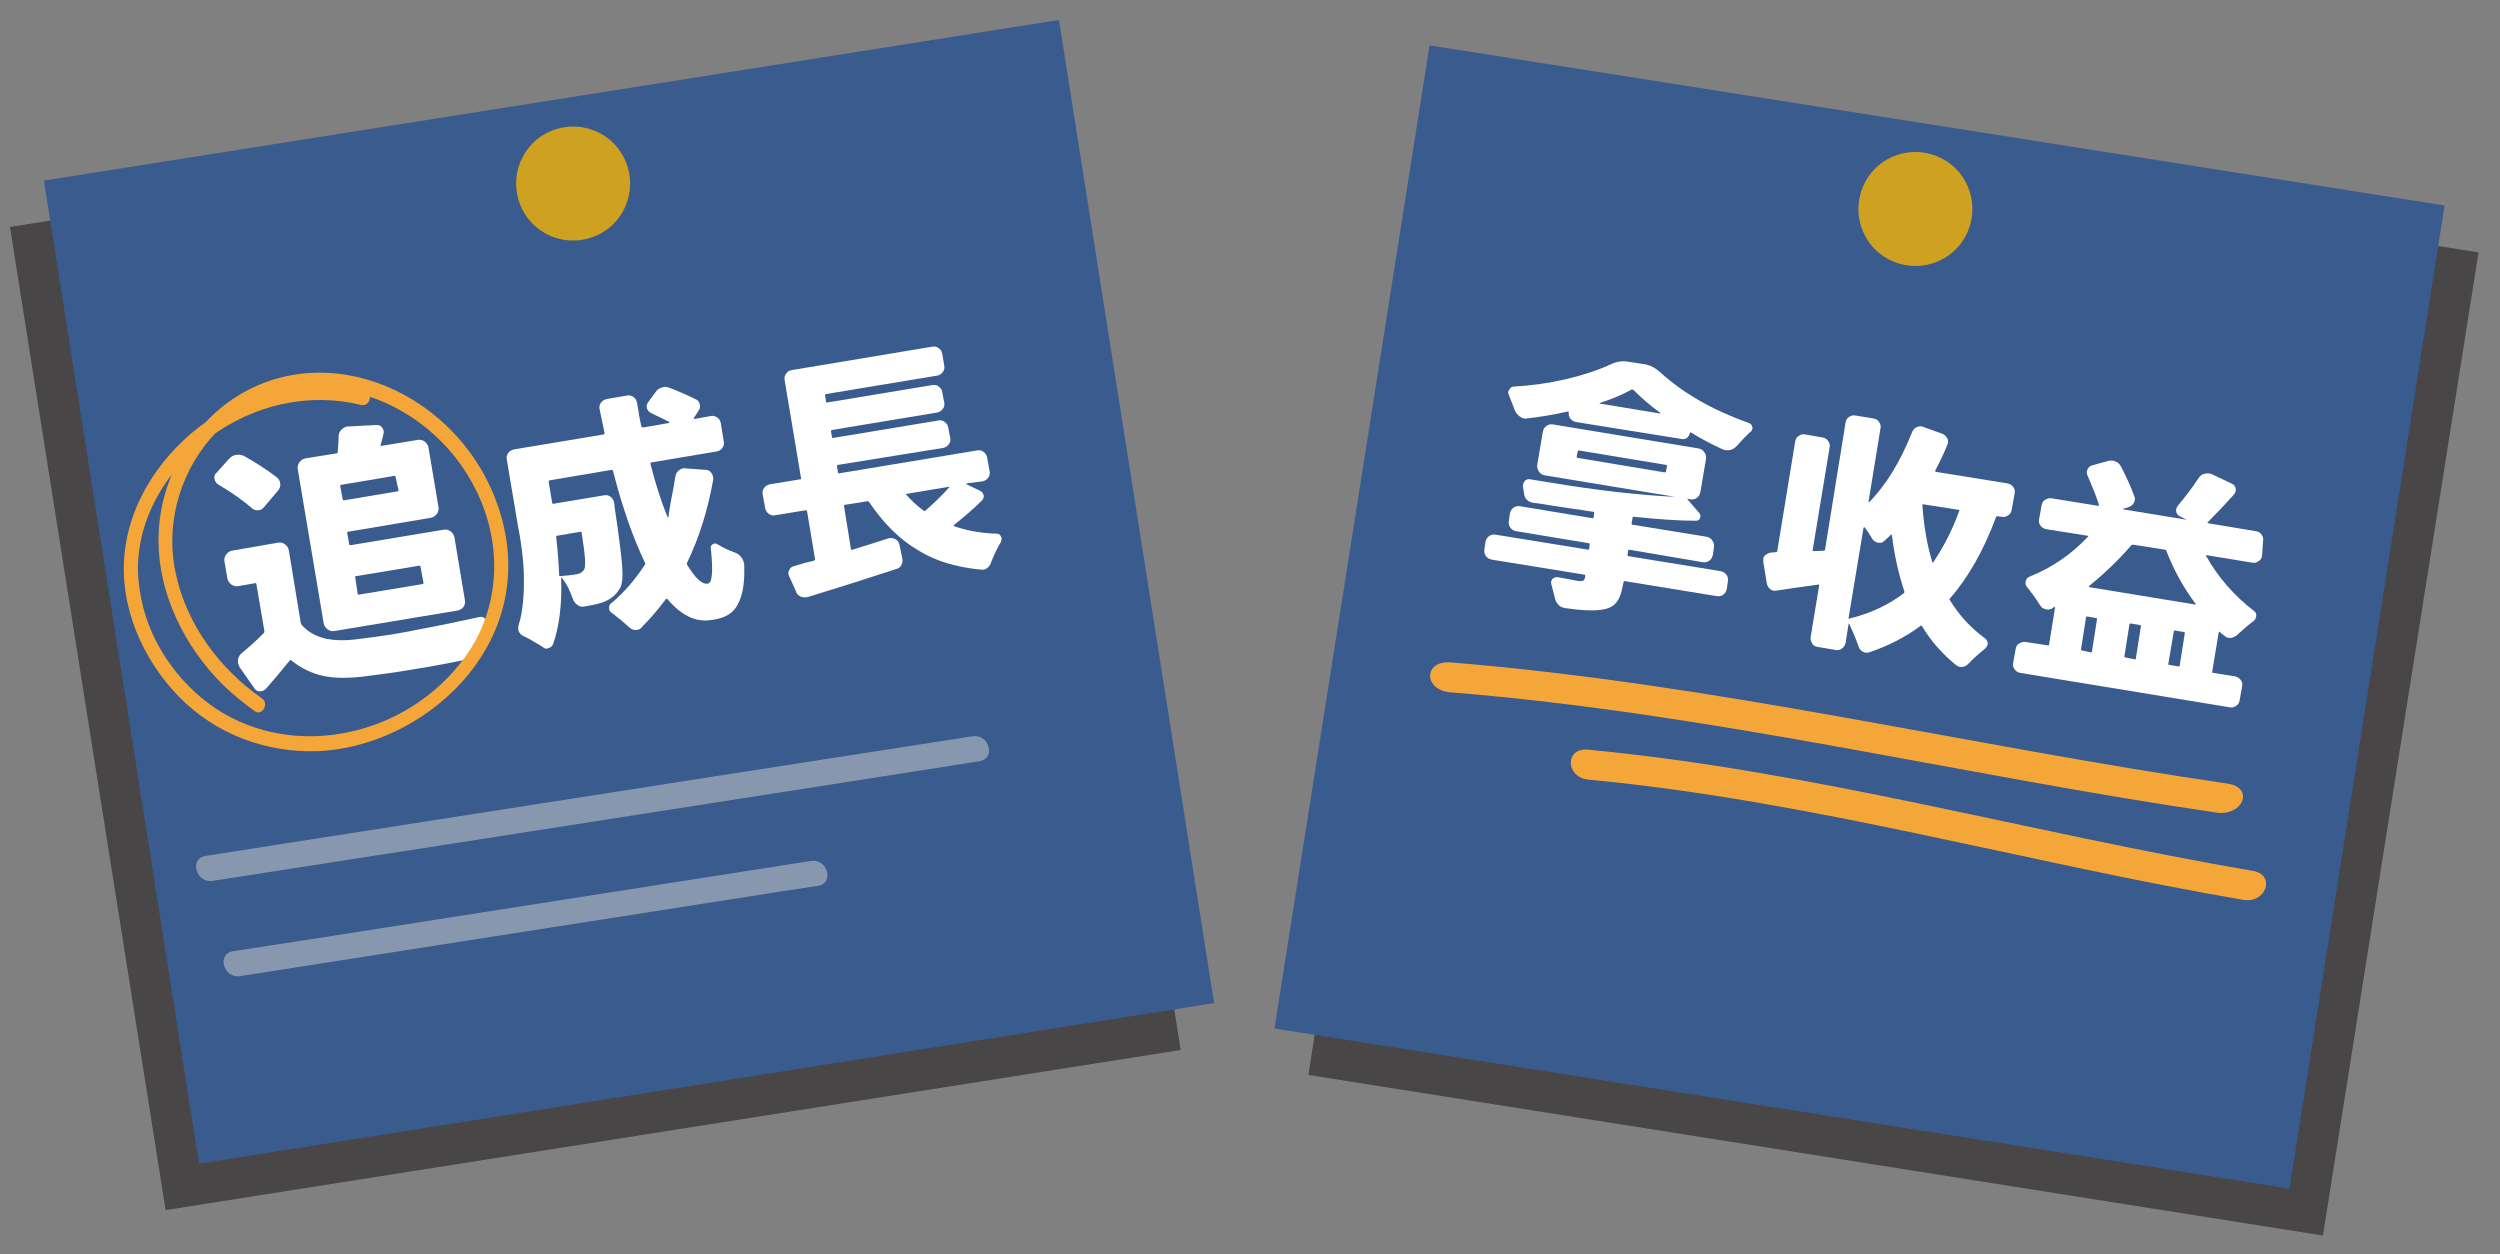
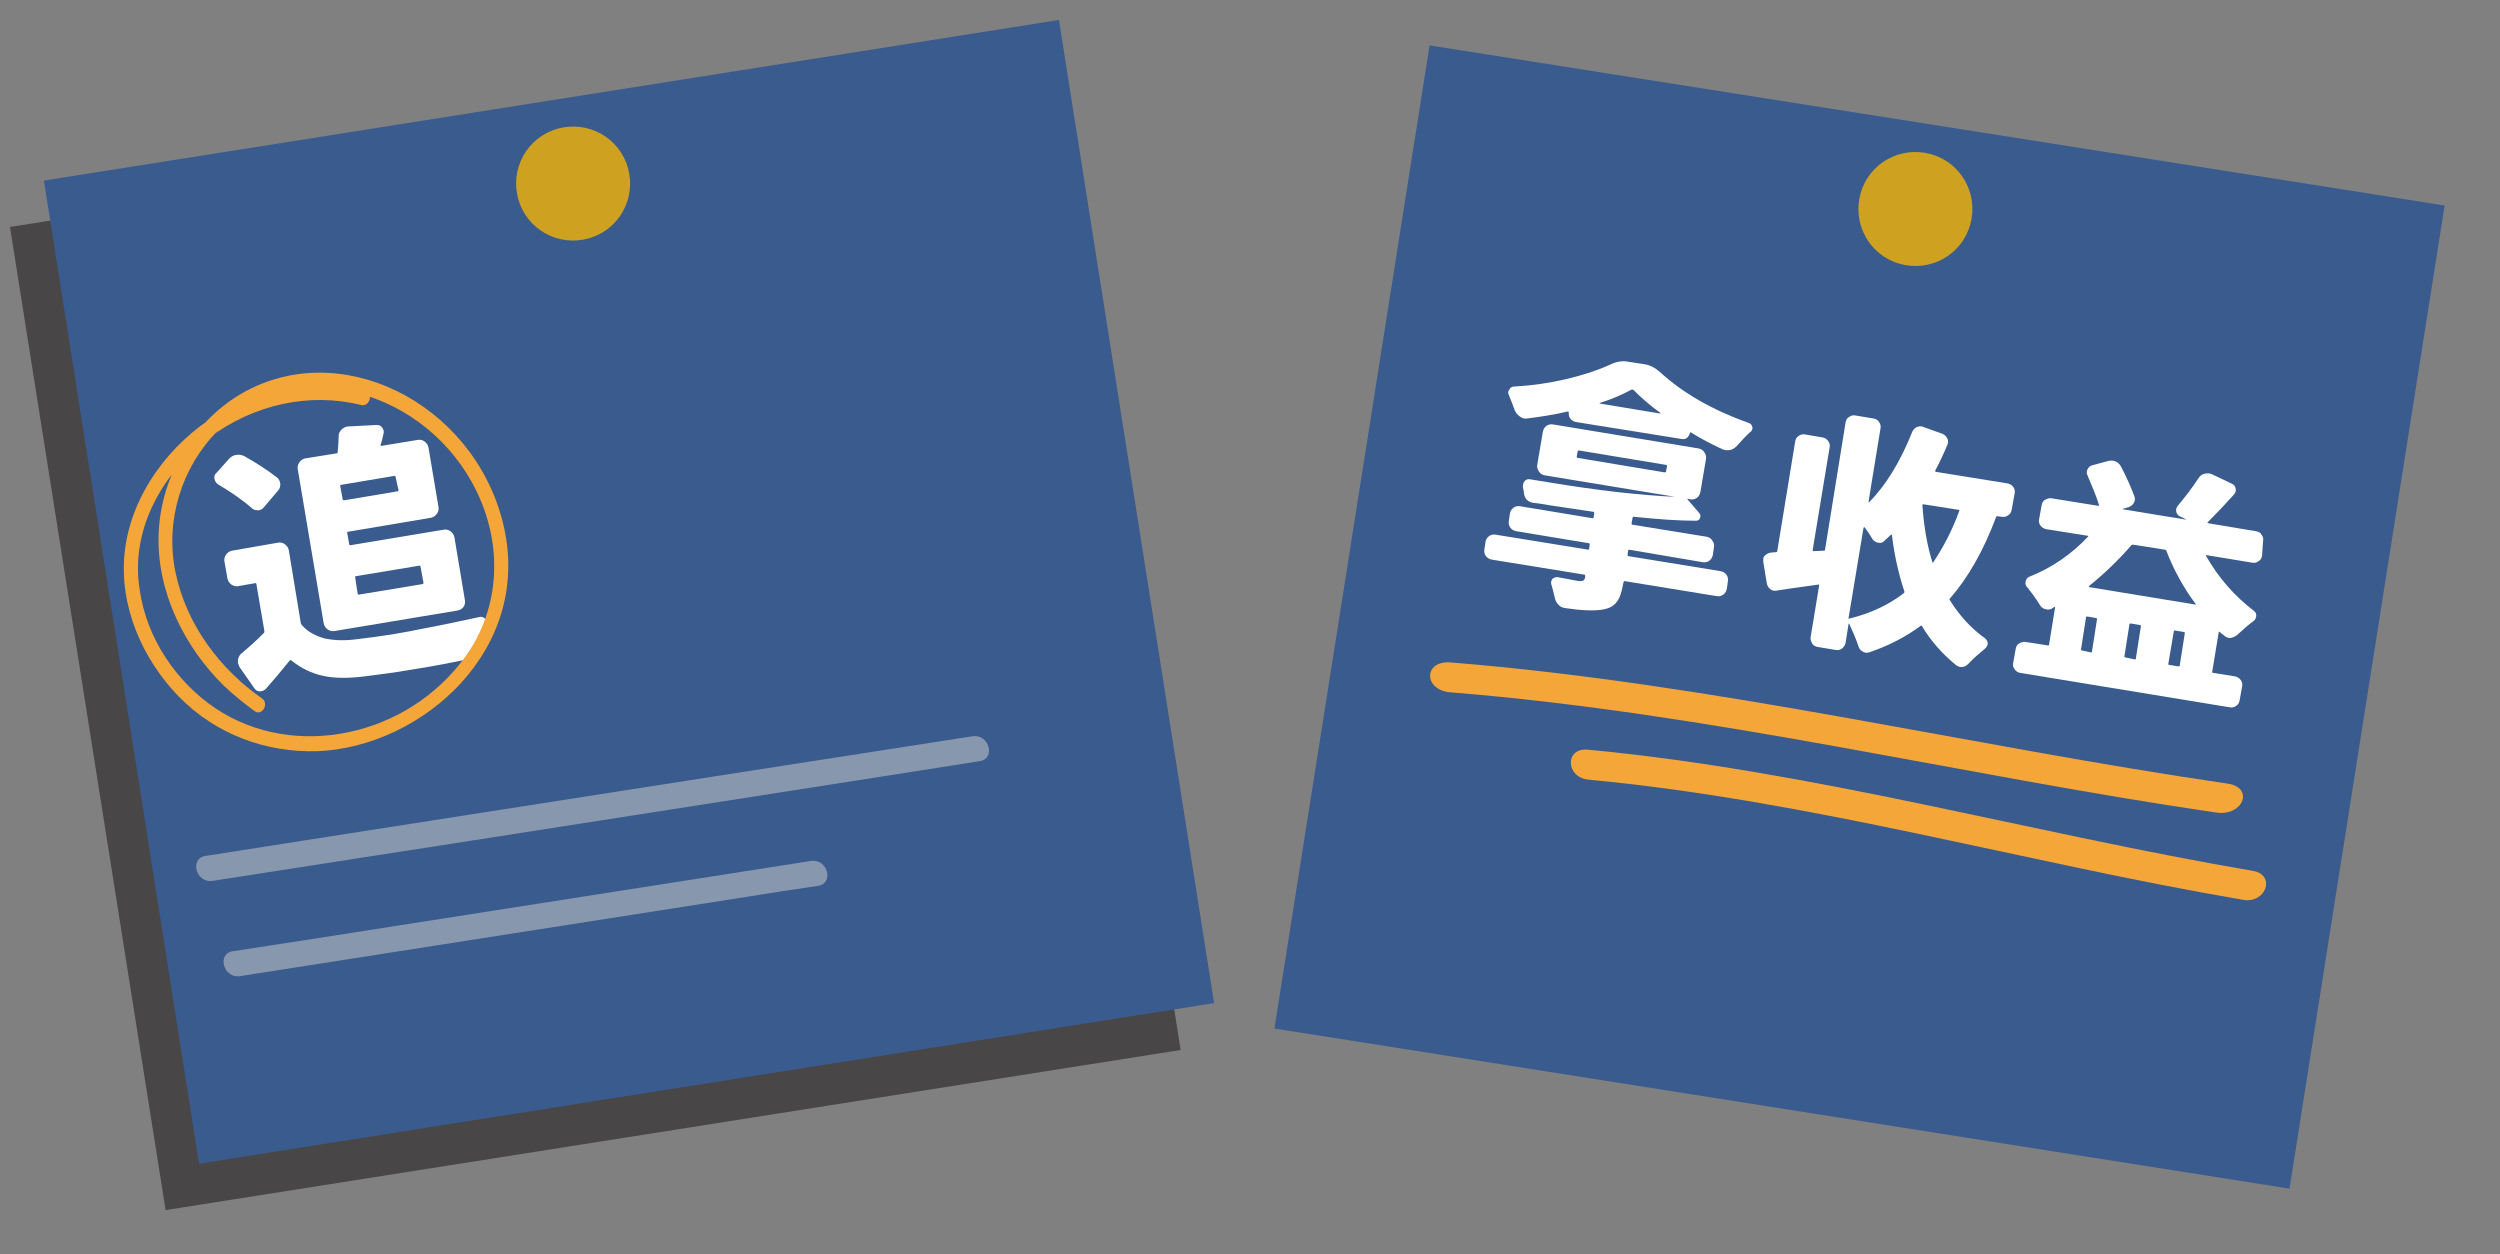
<svg xmlns="http://www.w3.org/2000/svg" version="1.1" id="圖層_1" x="0px" y="0px" viewBox="0 0 501.2 251.5" style="enable-background:new 0 0 501.2 251.5;" xml:space="preserve">
  <rect x="0" y="0" width="501.2" height="251.5" fill="#808080" stroke="none" />
  <style type="text/css">
	.st0{opacity:0.6;fill:#232120;}
	.st1{fill:#3A5B8E;}
	.st2{fill:#8797AD;}
	.st3{fill:#CEA121;}
	.st4{fill:#FFFFFF;}
	.st5{fill:#F5A638;}
</style>
  <g>
    <g>
      <g>
        <g>
          <polygon class="st0" points="236.7,210.5 33.2,242.6 2,45.5 205.5,13.3     " />
          <g>
            <polygon class="st1" points="243.4,201.1 39.9,233.3 8.8,36.2 212.3,4      " />
            <g>
              <path class="st2" d="M42.6,176.6c17.4-2.7,34.7-5.4,52.1-8.1c27.5-4.3,55.1-8.6,82.6-12.9c6.4-1,12.7-2,19.1-3        c3.3-0.5,1.9-5.5-1.4-5c-17.4,2.7-34.7,5.4-52.1,8.1c-27.5,4.3-55.1,8.6-82.6,12.9c-6.4,1-12.7,2-19.1,3        C37.9,172.1,39.3,177.1,42.6,176.6L42.6,176.6z" />
            </g>
            <g>
              <path class="st2" d="M48.1,195.7c33.9-5.3,67.7-10.6,101.6-15.9c4.8-0.8,9.5-1.5,14.3-2.2c3.3-0.5,1.9-5.5-1.4-5        c-33.9,5.3-67.7,10.6-101.6,15.9c-4.8,0.7-9.5,1.5-14.3,2.2C43.4,191.2,44.8,196.2,48.1,195.7L48.1,195.7z" />
            </g>
          </g>
        </g>
        <path class="st3" d="M125.9,33.7c1.7,6.1-1.8,12.4-7.9,14.1c-6.1,1.7-12.4-1.8-14.1-7.9c-1.7-6.1,1.8-12.4,7.9-14.1     C117.9,24.1,124.2,27.6,125.9,33.7z" />
      </g>
      <g>
        <path class="st4" d="M55.5,95.7c0.4,0.3,0.6,0.7,0.7,1.3c0,0.5-0.1,1-0.5,1.4l-2.8,3.3c-0.3,0.4-0.7,0.6-1.2,0.6     c-0.5,0-0.9-0.1-1.3-0.5c-1.7-1.5-4-3.1-6.7-4.7c-0.4-0.3-0.6-0.6-0.7-1.1c-0.1-0.5,0-0.9,0.4-1.2l2.5-2.8     c0.4-0.4,0.8-0.7,1.4-0.8l0.1,0c0.5-0.1,1,0,1.5,0.2C51.4,92.8,53.7,94.3,55.5,95.7z M55.7,108.8c0.5-0.1,1,0,1.4,0.3     c0.4,0.3,0.7,0.7,0.8,1.2l2.4,14.6c0,0.1,0.1,0.3,0.2,0.4c1.2,1.4,2.8,2.2,4.6,2.7c1.9,0.4,4.1,0.5,6.8,0.1     c1.8-0.2,4-0.5,6.6-0.9c1.5-0.3,3.1-0.5,4.9-0.9c4.8-0.9,9.1-1.8,12.7-2.6c0.4-0.1,0.8,0,1.1,0.3c0.2,0.2,0.3,0.4,0.4,0.6     c0,0.1,0,0.3,0,0.4c-0.3,1.6-0.5,3.1-0.6,4.6c-0.1,0.5-0.3,1-0.6,1.5c-0.4,0.4-0.8,0.7-1.3,0.8c-4.3,0.9-8.4,1.7-12.3,2.3     c-3.4,0.6-6.6,1-9.7,1.4c-3.3,0.4-6,0.4-8.3-0.1c-2.3-0.5-4.4-1.5-6.4-3.1c-0.1-0.1-0.2-0.1-0.3,0c-1.7,2.1-3.3,4-4.8,5.7     c-0.3,0.3-0.7,0.5-1.2,0.5c-0.5,0-0.8-0.2-1.1-0.6l-3-4.3c-0.1-0.3-0.2-0.5-0.3-0.8c0-0.2,0-0.4,0-0.6c0.1-0.5,0.3-1,0.7-1.3     c1.7-1.4,3.2-2.8,4.5-4.1c0.1-0.1,0.1-0.2,0.1-0.4l-1.6-9.4c0-0.1-0.1-0.2-0.2-0.2l-3.4,0.6c-0.5,0.1-0.9,0-1.4-0.3     c-0.4-0.3-0.7-0.7-0.8-1.2l-0.6-3.4c-0.1-0.5,0-0.9,0.3-1.4c0.3-0.4,0.7-0.7,1.2-0.8L55.7,108.8z M67.1,126.5     c-0.5,0.1-0.9,0-1.4-0.3c-0.4-0.3-0.7-0.7-0.8-1.2l-5.2-30.9c-0.1-0.5,0-0.9,0.3-1.4c0.3-0.4,0.7-0.7,1.2-0.8l6.2-1     c0.2,0,0.3-0.1,0.3-0.3c0.1-1.3,0.2-2.3,0.2-3.2c0-0.5,0.2-0.9,0.6-1.3c0.3-0.3,0.7-0.5,1.1-0.6c0.1,0,0.1,0,0.2,0l5.7-0.3     c0.5,0,0.8,0.1,1.1,0.5c0.3,0.4,0.4,0.8,0.3,1.2c-0.2,1-0.4,1.7-0.6,2.3c0,0.1,0,0.2,0.1,0.2l7.3-1.2c0.5-0.1,1,0,1.4,0.3     c0.4,0.3,0.7,0.7,0.8,1.2l2,11.9c0.1,0.5,0,1-0.3,1.4c-0.3,0.4-0.7,0.7-1.2,0.8l-16.6,2.8c-0.2,0-0.2,0.1-0.2,0.2l0.4,2.3     c0,0.1,0.1,0.2,0.3,0.2l18.6-3.1c0.5-0.1,1,0,1.4,0.3c0.4,0.3,0.7,0.7,0.8,1.2l2.1,12.6c0.1,0.5,0,1-0.3,1.4     c-0.3,0.4-0.7,0.6-1.2,0.7L67.1,126.5z M79.3,95.6c0-0.1-0.1-0.2-0.2-0.2l-10.7,1.8c-0.2,0-0.2,0.1-0.2,0.2l0.5,2.7     c0,0.1,0.1,0.2,0.3,0.2l10.7-1.8c0.1,0,0.2-0.1,0.2-0.2L79.3,95.6z M84.3,113.6c0-0.1-0.1-0.2-0.2-0.2l-12.7,2.1     c-0.2,0-0.2,0.1-0.2,0.2l0.5,3.3c0,0.2,0.1,0.2,0.3,0.2l12.7-2.1c0.1,0,0.2-0.1,0.2-0.3L84.3,113.6z" />
-         <path class="st4" d="M135.4,95.5c0.1-0.5,0.3-0.9,0.7-1.2c0.4-0.3,0.8-0.5,1.3-0.4l4.1,0.3c0.5,0,0.8,0.2,1.1,0.6     c0.3,0.4,0.4,0.8,0.4,1.3c-1.1,6.1-2.8,11.7-5.3,16.8c0,0.1,0,0.2,0.1,0.4c1.6,2.6,2.9,3.9,4.1,3.7c0.9-0.1,1.1-2.5,0.6-7.1     c-0.1-0.3,0.1-0.6,0.4-0.8c0.3-0.2,0.6-0.2,0.9,0c1.2,0.7,2.4,1.3,3.6,1.7c0.5,0.2,0.9,0.5,1.2,0.9c0.2,0.3,0.4,0.6,0.5,1     c0,0.1,0,0.2,0.1,0.3c0.1,2.7-0.1,4.9-0.6,6.5c-0.5,1.6-1.2,2.7-2.1,3.4c-0.9,0.7-2.2,1.2-3.9,1.4c-3.1,0.5-6-0.9-8.8-4.2     c-0.1-0.1-0.2-0.1-0.3,0c-1.5,2-3.1,3.9-4.9,5.7c-0.3,0.4-0.7,0.5-1.2,0.5c-0.5,0-0.9-0.2-1.2-0.5c-1.1-1-2.3-2-3.5-2.9     c-0.4-0.2-0.6-0.6-0.6-1c0-0.4,0.1-0.8,0.5-1c2.6-2.2,4.8-4.8,6.7-7.7c0.1-0.1,0.1-0.2,0-0.4c-2.3-4.8-4.5-10.9-6.4-18.4     c-0.1-0.2-0.2-0.2-0.3-0.2l-12.4,2.1c-0.1,0-0.2,0.1-0.2,0.3l0.7,4.2c0,0.2,0.1,0.2,0.2,0.2l10.2-1.7c0.5-0.1,0.9,0,1.3,0.3     c0.4,0.3,0.6,0.6,0.7,1.1c0.1,0.4,0.1,0.6,0.1,0.8c0.8,5.4,1.3,9.2,1.5,11.6c0.2,2.4,0.1,4-0.4,4.8c-0.7,1.3-1.8,2.2-3.3,2.8     c-0.8,0.3-2.1,0.6-3.9,0.9c-0.5,0.1-0.9,0-1.3-0.3c-0.4-0.3-0.7-0.6-0.9-1.1c-0.6-1.7-1.3-3.2-2.3-4.4c0,0-0.1,0-0.1,0     c0,0,0,0,0,0.1c0.2,5.3-0.4,9.7-1.6,13.2c-0.2,0.4-0.4,0.7-0.9,0.8c-0.1,0-0.1,0.1-0.2,0.1c-0.4,0.1-0.7,0-1-0.3     c-1.3-0.8-2.6-1.6-3.9-2.2c-0.4-0.2-0.7-0.5-0.9-0.9c-0.1-0.2-0.1-0.4-0.1-0.5c0-0.3,0-0.5,0.1-0.9c0.6-1.9,0.9-4.2,1-6.7     c0.1-2.6,0-4.8-0.2-6.7c-0.2-1.9-0.5-4.1-1-6.6l-2.2-13.1c-0.1-0.4,0-0.9,0.3-1.3c0.3-0.4,0.7-0.6,1.1-0.7l18-3     c0.1,0,0.2-0.1,0.2-0.3c-0.3-1.6-0.7-3.2-1-4.8c-0.1-0.5,0-0.9,0.3-1.3c0.3-0.4,0.7-0.6,1.1-0.7l4.1-0.7c0.5-0.1,0.9,0,1.3,0.3     c0.4,0.3,0.6,0.6,0.7,1.1c0.1,0.4,0.1,0.8,0.2,1.1c0.2,1.3,0.4,2.6,0.7,3.7c0.1,0.2,0.2,0.2,0.3,0.2l5.2-0.9c0,0,0.1,0,0.1-0.1     c0,0,0-0.1,0-0.1c-1.2-0.6-2.4-1.2-3.7-1.8c-0.4-0.2-0.6-0.5-0.8-0.9c-0.1-0.4-0.1-0.8,0.2-1.2l1.6-2.2c0.3-0.4,0.7-0.7,1.2-0.8     c0.1,0,0.2-0.1,0.3-0.1c0.4-0.1,0.7,0,1.1,0.1c2.1,0.8,3.9,1.6,5.5,2.4c0.4,0.2,0.6,0.6,0.7,1c0.1,0.5,0,0.9-0.3,1.3l-0.9,1.4     c0,0,0,0,0,0.1s0.1,0.1,0.1,0.1l3.3-0.6c0.4-0.1,0.9,0,1.3,0.3c0.4,0.3,0.6,0.6,0.7,1.1l0.6,3.7c0.1,0.5,0,0.9-0.3,1.3     c-0.3,0.4-0.6,0.6-1.1,0.7l-13.1,2.2c-0.1,0-0.2,0.1-0.2,0.3c1,3.9,2.1,7.4,3.4,10.6c0,0,0,0.1,0.1,0.1c0,0,0.1,0,0.1,0     C134.3,101,135,98.3,135.4,95.5z M116.6,106.8c0-0.1-0.1-0.2-0.2-0.2l-4.7,0.8c-0.1,0-0.2,0.1-0.2,0.2c0.3,2.7,0.5,5.2,0.6,7.7     c0,0.2,0.1,0.2,0.2,0.2c1.3-0.1,2.4-0.2,3.4-0.4c0.6-0.1,1.1-0.4,1.4-0.9C117.5,113.6,117.3,111.1,116.6,106.8z" />
-         <path class="st4" d="M193.8,96.9C193.8,96.9,193.8,97,193.8,96.9c-0.1,0.1-0.1,0.1,0,0.2l2.7,1.3c0.4,0.2,0.6,0.5,0.7,0.9     c0.1,0.4-0.1,0.8-0.4,1.1c-1.6,1.6-3.5,3.2-5.6,4.9c0,0,0,0,0,0.1c0,0,0,0.1,0.1,0.1c2.6,0.9,5.4,1.4,8.6,1.5     c0.4,0,0.6,0.2,0.8,0.6c0,0.1,0.1,0.2,0.1,0.3c0,0.2,0,0.4-0.1,0.7c-0.8,1.3-1.4,2.6-2,4.1c-0.1,0.5-0.4,0.9-0.8,1.2     c-0.3,0.2-0.5,0.3-0.8,0.3c-0.2,0-0.4,0-0.5,0c-4.9-0.5-9-1.7-12.4-3.8c-3.8-2.2-7.1-5.5-10-9.8c-0.1-0.1-0.2-0.2-0.4-0.1     l-4.4,0.7c-0.1,0-0.2,0.1-0.2,0.2l1.4,8.7c0,0.1,0.1,0.2,0.3,0.1c3-0.9,5.4-1.7,7.3-2.3c0.4-0.1,0.9,0,1.3,0.2     c0.4,0.2,0.7,0.6,0.8,1l0.6,2.9c0.1,0.5,0,0.9-0.2,1.3s-0.6,0.7-1.1,0.8c-4.9,1.6-10.8,3.5-17.7,5.6c-0.5,0.1-0.9,0.1-1.4-0.1     c-0.4-0.2-0.8-0.5-0.9-1l-1.4-3.1c-0.2-0.4-0.2-0.8,0-1.2c0.2-0.4,0.5-0.7,1-0.8c0.3-0.1,0.6-0.2,1-0.3c1.2-0.4,2.2-0.6,3-0.8     c0.1-0.1,0.2-0.1,0.2-0.3l-1.6-9.6c0-0.1-0.1-0.2-0.3-0.2l-6.1,1c-0.5,0.1-0.9,0-1.3-0.3c-0.4-0.3-0.6-0.7-0.7-1.1l-0.5-2.8     c-0.1-0.5,0-0.9,0.3-1.3c0.3-0.4,0.7-0.6,1.1-0.7l6.1-1c0.2,0,0.2-0.1,0.2-0.2l-3.3-19.7c-0.1-0.4,0-0.9,0.3-1.3     c0.3-0.4,0.6-0.6,1.1-0.7l28.2-4.7c0.4-0.1,0.9,0,1.3,0.3c0.4,0.3,0.6,0.6,0.7,1.1l0.4,2.4c0.1,0.5,0,0.9-0.3,1.3     c-0.3,0.4-0.6,0.6-1.1,0.7L165.6,79c-0.1,0-0.2,0.1-0.2,0.2l0.2,1.3c0,0.2,0.1,0.2,0.2,0.2l21.1-3.5c0.5-0.1,0.9,0,1.3,0.3     s0.6,0.6,0.7,1.1l0.4,2.1c0.1,0.5,0,0.9-0.3,1.3c-0.3,0.4-0.7,0.6-1.1,0.7l-21.1,3.5c-0.1,0-0.2,0.1-0.2,0.3l0.2,1.1     c0,0.2,0.1,0.2,0.2,0.2l21.1-3.5c0.5-0.1,0.9,0,1.3,0.3c0.4,0.3,0.6,0.6,0.7,1.1l0.4,2.1c0.1,0.5,0,0.9-0.3,1.3     c-0.3,0.4-0.7,0.6-1.1,0.7L168,93.2c-0.1,0-0.2,0.1-0.2,0.3l0.2,1.2c0,0.1,0.1,0.2,0.2,0.2l27.7-4.6c0.5-0.1,0.9,0,1.3,0.3     c0.4,0.3,0.6,0.7,0.7,1.1l0.5,2.8c0.1,0.5,0,0.9-0.3,1.3c-0.3,0.4-0.7,0.6-1.1,0.7L193.8,96.9z M190.3,97.7     C190.3,97.6,190.3,97.6,190.3,97.7c0-0.1-0.1-0.1-0.1-0.1l-8.4,1.4c-0.2,0-0.2,0.1-0.1,0.2c1,1.1,2.1,2.2,3.5,3.2     c0.1,0.1,0.2,0.1,0.3,0C187.3,100.8,188.9,99.3,190.3,97.7z" />
      </g>
      <g>
        <path class="st5" d="M73.2,78.2c-10.1-2.5-20.8-0.6-29.8,5c-9.1,5.6-17.1,15.7-18.4,27.5c-1.2,10.9,3.7,21.6,10.8,28.9     c7.5,7.7,17.6,11.3,27.8,11c21-0.8,43.6-20.5,37.2-45.9c-6.1-24.2-33.2-37.7-53.2-25.3c-9,5.6-15.4,16.2-15.8,27.7     c-0.4,11.7,5.3,22.7,13,30.3c2,1.9,4.1,3.6,6.3,5.2c1.5,1,2.9-1.6,1.4-2.6c-8.2-5.7-15.1-14.6-17.3-25.2     c-2.2-10.5,1.3-21.2,8.4-28.4c15.9-16.2,42.2-7.9,51.9,12c5.3,10.8,4.8,23.4-2.1,33.1c-5.8,8.1-14.4,13.4-23.6,15.3     c-9,1.9-18.7,0.5-26.6-4.8c-7.6-5.1-13.8-13.8-15.2-23.8C26,105.7,33.1,94.3,42,87.7c8.9-6.6,20-9.1,30.4-6.5     C74.2,81.6,74.9,78.7,73.2,78.2L73.2,78.2z" />
      </g>
    </g>
    <g>
      <g>
        <g>
-           <polygon class="st0" points="262.3,215.5 465.7,247.7 496.9,50.6 293.4,18.4     " />
          <g>
            <polygon class="st1" points="255.5,206.2 459,238.3 490.1,41.2 286.6,9.1      " />
          </g>
        </g>
        <path class="st3" d="M373,38.8c-1.7,6.1,1.8,12.4,7.9,14.1c6.1,1.7,12.4-1.8,14.1-7.9c1.7-6.1-1.8-12.4-7.9-14.1     C381,29.2,374.7,32.7,373,38.8z" />
      </g>
      <g>
        <g>
          <path class="st4" d="M326.6,110.2c-0.1,0-0.2,0.1-0.2,0.2l-0.1,0.8c0,0.2,0,0.3,0.2,0.3l18.4,3c0.5,0.1,0.9,0.3,1.2,0.7      c0.3,0.4,0.4,0.9,0.3,1.4l-0.2,1.4c-0.1,0.5-0.3,0.9-0.7,1.2s-0.9,0.4-1.4,0.3l-18.4-3c-0.1,0-0.2,0.1-0.2,0.2l-0.1,0.4      c-0.3,1.7-0.7,2.9-1.3,3.6c-0.6,0.8-1.5,1.3-2.8,1.5c-1.7,0.3-4.3,0.2-7.6-0.3c-0.5-0.1-1-0.3-1.3-0.7c-0.4-0.4-0.6-0.9-0.7-1.4      c-0.2-0.8-0.4-1.7-0.7-2.7c-0.1-0.4,0-0.7,0.2-1c0.3-0.3,0.6-0.4,1-0.4c1.2,0.2,2.7,0.5,4.3,0.8c0.4,0,0.7,0,0.9-0.1      c0.2-0.1,0.3-0.3,0.4-0.7l0-0.2c0-0.2,0-0.3-0.2-0.3l-18.5-3c-0.5-0.1-0.9-0.3-1.2-0.7s-0.4-0.9-0.3-1.4l0.2-1.4      c0.1-0.5,0.3-0.9,0.7-1.2c0.4-0.3,0.9-0.4,1.4-0.3l18.5,3c0.1,0,0.2-0.1,0.2-0.2l0.1-0.8c0-0.2,0-0.3-0.2-0.3l-14.5-2.4      c-0.5-0.1-0.9-0.3-1.2-0.7c-0.3-0.4-0.4-0.9-0.3-1.4l0.2-1.4c0.1-0.5,0.3-0.9,0.7-1.2c0.4-0.3,0.9-0.4,1.4-0.3l14.5,2.4      c0.1,0,0.2-0.1,0.2-0.2l0.1-0.8c0-0.2,0-0.3-0.2-0.3c-3.2-0.5-6.2-0.9-8.7-1.3c-1.2-0.2-2.3-0.4-3.4-0.5      c-0.5-0.1-0.9-0.3-1.3-0.7c-0.3-0.4-0.5-0.9-0.5-1.5c-0.1-0.3-0.1-0.7-0.2-1c0-0.5,0.1-0.8,0.4-1.2c0.3-0.3,0.7-0.4,1.1-0.3      c1.3,0.2,2.5,0.4,3.7,0.6c10.2,1.7,18.6,2.6,25.3,2.9l-26.1-4.3c-0.5-0.1-0.9-0.3-1.2-0.8s-0.4-0.9-0.3-1.4l1.1-6.5      c0.1-0.5,0.3-0.9,0.7-1.2s0.9-0.4,1.4-0.3l29.1,4.8c0.5,0.1,0.9,0.3,1.2,0.8c0.3,0.4,0.4,0.9,0.3,1.4l-1.1,6.5      c-0.1,0.5-0.3,0.9-0.7,1.2c-0.4,0.3-0.9,0.4-1.4,0.3l-0.4-0.1c0,0-0.1,0-0.1,0c0,0,0,0.1,0,0.1l2.4,2.8c0.2,0.3,0.3,0.6,0.1,1      c-0.1,0.3-0.4,0.5-0.8,0.5c-3.5,0-7.6-0.3-12.5-0.8c-0.1,0-0.2,0.1-0.2,0.2l-0.2,1.1c0,0.2,0,0.3,0.2,0.3l14.8,2.4      c0.5,0.1,0.9,0.3,1.2,0.8c0.3,0.4,0.4,0.9,0.3,1.4l-0.2,1.4c-0.1,0.5-0.3,0.9-0.7,1.2c-0.4,0.3-0.9,0.4-1.4,0.3L326.6,110.2z       M315.9,84.6c-0.4-0.1-0.8-0.3-1.1-0.7c-0.3-0.4-0.3-0.8-0.3-1.2c0-0.1,0-0.2-0.2-0.2c-3,0.7-5.8,1.1-8.2,1.4      c-0.5,0.1-1-0.1-1.4-0.4c-0.4-0.3-0.8-0.7-1-1.2c-0.4-1.1-0.8-2.1-1.2-3.1c-0.1-0.2-0.2-0.5-0.1-0.7c0-0.1,0.1-0.3,0.2-0.4      c0.2-0.4,0.5-0.6,0.9-0.6c3.6-0.2,7.1-0.7,10.5-1.5c3.4-0.8,6.4-1.8,8.8-2.9c1.2-0.6,2.4-0.8,3.5-0.6l3.3,0.5      c1.2,0.2,2.2,0.7,3.2,1.6c4.6,4.2,10.5,7.6,17.8,10.2c0.4,0.1,0.6,0.4,0.7,0.8c0,0.1,0.1,0.3,0,0.4c0,0.2-0.2,0.5-0.4,0.6      c-0.9,0.8-1.8,1.8-2.7,2.8c-0.4,0.4-0.8,0.7-1.3,0.8s-1,0.1-1.5-0.1c-2.2-1-4.3-2.1-6.4-3.4c-0.1-0.1-0.2,0-0.2,0.1      c-0.1,0.4-0.3,0.7-0.6,1c-0.3,0.2-0.7,0.3-1.1,0.2L315.9,84.6z M333.7,94.7c0.2,0,0.3,0,0.3-0.2l0.2-1c0-0.2,0-0.3-0.2-0.3      l-17.5-2.9c-0.1,0-0.2,0.1-0.2,0.2l-0.2,1c0,0.2,0,0.3,0.2,0.3L333.7,94.7z M320.7,80.8C320.7,80.8,320.6,80.8,320.7,80.8      c0,0.1,0,0.1,0,0.1l12.1,2c0,0,0.1,0,0.1-0.1c-2.1-1.5-3.9-3.1-5.4-4.6c-0.1-0.1-0.2-0.1-0.4-0.1      C325.3,79.1,323.2,80,320.7,80.8z" />
          <path class="st4" d="M403.3,102.2c-0.1,0.5-0.3,0.9-0.7,1.1c-0.4,0.3-0.8,0.4-1.3,0.3l-0.8-0.1c-0.2,0-0.3,0-0.3,0.1      c-2.5,6.7-5.6,12.2-9.3,16.4c-0.1,0.1-0.1,0.2,0,0.3c1.9,3.1,4.3,5.7,7.1,7.7c0.3,0.3,0.5,0.6,0.5,1c0,0.4-0.2,0.7-0.5,1      c-1.2,1-2.4,2-3.4,3.1c-0.4,0.4-0.8,0.6-1.2,0.6c-0.5,0.1-0.9-0.1-1.3-0.4c-2.7-2.2-5-4.8-6.8-7.8c-0.1-0.1-0.2-0.1-0.3,0      c-3.1,2.3-6.5,4-10.3,5.3c-0.4,0.1-0.9,0.1-1.3-0.2c-0.4-0.2-0.7-0.6-0.8-1c-0.5-1.5-1.2-3.1-1.9-4.6c0,0,0,0,0,0      s-0.1,0-0.1,0.1l-0.6,3.8c-0.1,0.4-0.3,0.8-0.7,1.1c-0.4,0.3-0.8,0.4-1.3,0.3l-3.6-0.6c-0.5-0.1-0.9-0.3-1.1-0.7      s-0.4-0.8-0.3-1.3l1.7-10.3c0-0.2,0-0.2-0.2-0.2c-4.4,0.6-7.1,1-8.3,1.2c-0.5,0.1-1,0-1.3-0.3c-0.4-0.3-0.6-0.7-0.7-1.2      l-0.7-4.3c0-0.2,0-0.3,0-0.5c0-0.3,0.1-0.5,0.3-0.7c0.3-0.3,0.7-0.5,1.1-0.6c0.4,0,0.7-0.1,1.1-0.1c0.2,0,0.3-0.1,0.3-0.2      l3.6-22c0.1-0.5,0.3-0.9,0.7-1.1c0.4-0.3,0.8-0.4,1.3-0.3l3.5,0.6c0.5,0.1,0.8,0.3,1.1,0.7c0.3,0.4,0.4,0.8,0.3,1.3l-3.4,20.6      c0,0.1,0.1,0.2,0.2,0.2l2.1-0.1c0.1,0,0.2-0.1,0.2-0.3l4.1-25.4c0.1-0.5,0.3-0.9,0.7-1.1c0.4-0.3,0.8-0.4,1.3-0.3l3.6,0.6      c0.5,0.1,0.9,0.3,1.1,0.7c0.3,0.4,0.4,0.8,0.3,1.3l-2.4,14.7c0,0,0,0.1,0,0.1c0,0,0,0,0.1,0c3.4-3.4,6.3-8.2,8.7-14.2      c0.2-0.4,0.5-0.7,0.9-0.9c0.3-0.1,0.7-0.2,1-0.1c0.1,0,0.2,0,0.3,0.1l3.9,1.4c0.4,0.2,0.7,0.5,0.9,0.9c0.2,0.4,0.2,0.9,0,1.3      c-0.7,1.7-1.5,3.4-2.4,5.1c-0.1,0.2,0,0.2,0.1,0.3l14.3,2.3c0.5,0.1,0.9,0.3,1.2,0.7c0.3,0.4,0.4,0.8,0.3,1.3L403.3,102.2z       M373.8,105.7C373.8,105.7,373.8,105.7,373.8,105.7c-0.1,0-0.1,0-0.2,0.1l-3,18.1c0,0.1,0,0.2,0.2,0.1c4.1-1,7.8-2.7,10.9-5.1      c0.1-0.1,0.1-0.2,0.1-0.3c-1.1-3.3-2-7.1-2.5-11.3c0-0.1,0-0.1-0.1-0.1c0,0-0.1,0-0.1,0c-0.5,0.5-1,0.9-1.4,1.3      c-0.3,0.3-0.7,0.4-1.2,0.3c-0.4-0.1-0.8-0.3-1.1-0.7C375,107.4,374.5,106.6,373.8,105.7z M392.8,102.4c0.1-0.1,0-0.2-0.2-0.2      l-7-1.1c-0.1,0-0.2,0-0.2,0.2c0.3,4.1,0.9,7.9,2,11.4c0,0.1,0,0.1,0.1,0.1c0,0,0.1,0,0.1-0.1      C389.6,109.7,391.4,106.3,392.8,102.4z" />
          <path class="st4" d="M453.5,111.4c-0.1,0.5-0.3,0.9-0.7,1.1c-0.4,0.3-0.8,0.4-1.3,0.3l-9.1-1.5c-0.2,0-0.2,0-0.1,0.2      c2.5,4.4,5.7,8,9.6,11c0.4,0.3,0.5,0.7,0.4,1.2c-0.1,0.3-0.2,0.6-0.5,0.8c-1.1,0.8-2.2,1.8-3.3,2.8c-0.4,0.3-0.8,0.5-1.3,0.6      c-0.5,0-0.9-0.1-1.2-0.4c-0.3-0.2-0.6-0.5-1-0.8c-0.1-0.1-0.2-0.1-0.2,0.1l-1.3,7.9c0,0.1,0,0.2,0.2,0.2l4.4,0.7      c0.4,0.1,0.8,0.3,1.1,0.7c0.3,0.4,0.4,0.8,0.3,1.3l-0.5,2.8c-0.1,0.5-0.3,0.9-0.7,1.1c-0.4,0.3-0.8,0.4-1.3,0.3l-42-6.9      c-0.5-0.1-0.8-0.3-1.1-0.7c-0.3-0.4-0.4-0.8-0.3-1.3l0.5-2.8c0.1-0.5,0.3-0.9,0.7-1.1s0.8-0.4,1.3-0.3l4.5,0.7      c0.1,0,0.2,0,0.2-0.2l1.2-7.4c0-0.1,0-0.2-0.2-0.1c-0.1,0.1-0.3,0.2-0.4,0.3c-0.4,0.2-0.9,0.3-1.4,0.1c-0.5-0.1-0.8-0.4-1.1-0.9      c-0.8-1.3-1.7-2.5-2.6-3.6c-0.2-0.3-0.3-0.6-0.2-1c0.1-0.5,0.3-0.8,0.8-1c4.5-1.8,8.4-4.5,11.7-8c0.1-0.1,0.1-0.2-0.1-0.2      l-8.2-1.3c-0.5-0.1-0.9-0.3-1.2-0.7c-0.3-0.4-0.4-0.8-0.3-1.3l0.5-2.8c0.1-0.5,0.3-0.9,0.7-1.1s0.8-0.4,1.3-0.3l9.3,1.5      c0.2,0,0.2,0,0.2-0.2c-0.6-1.9-1.4-3.8-2.3-5.9c-0.2-0.4-0.2-0.8,0-1.2c0.2-0.4,0.5-0.7,0.9-0.8l3.3-0.9c0.5-0.1,1-0.1,1.4,0.1      c0.5,0.2,0.8,0.5,1.1,1c1.1,2.1,2,4.1,2.7,6c0.2,0.5,0.1,0.9-0.1,1.3c-0.2,0.4-0.6,0.7-1.1,0.9l-1.1,0.3c0,0,0,0.1,0,0.1      l12.8,2.1c0,0,0,0,0,0l-1.4-0.7c-0.4-0.2-0.6-0.5-0.7-0.9c-0.1-0.4,0-0.8,0.3-1.2c1.5-1.8,2.9-3.6,4.2-5.6      c0.3-0.4,0.6-0.7,1.1-0.8c0.3-0.1,0.6-0.1,0.9-0.1c0.2,0,0.4,0.1,0.5,0.1l4.2,2c0.4,0.2,0.6,0.5,0.7,0.9c0.1,0.4,0,0.8-0.3,1.2      c-1.7,1.9-3.4,3.7-5.3,5.6c-0.1,0.1-0.1,0.1,0.1,0.2l9.6,1.6c0.5,0.1,0.9,0.3,1.1,0.7c0.3,0.4,0.4,0.8,0.3,1.3L453.5,111.4z       M419.2,130.8c0.1,0,0.2,0,0.2-0.2l1-6.4c0-0.2,0-0.3-0.2-0.3l-1.7-0.3c-0.2,0-0.3,0-0.3,0.2l-1,6.4c0,0.1,0,0.2,0.2,0.2      L419.2,130.8z M418.8,117.5C418.7,117.5,418.7,117.5,418.8,117.5c0,0.1,0,0.1,0,0.2l21.3,3.5c0,0,0.1,0,0.1,0c0,0,0-0.1,0-0.1      c-2.4-3.2-4.4-6.8-5.9-10.7c0-0.1-0.1-0.2-0.3-0.2l-6.3-1c-0.2,0-0.3,0-0.4,0.1C424.8,112.2,422,114.9,418.8,117.5z M428,132.2      c0.1,0,0.2,0,0.2-0.2l1-6.4c0-0.2,0-0.3-0.2-0.3l-1.8-0.3c-0.2,0-0.3,0-0.3,0.2l-1,6.4c0,0.1,0,0.2,0.2,0.2L428,132.2z       M434.7,133.1c0,0.1,0,0.2,0.2,0.2l1.8,0.3c0.2,0,0.3,0,0.3-0.2l1-6.4c0-0.2,0-0.3-0.2-0.3l-1.8-0.3c-0.1,0-0.2,0-0.2,0.2      L434.7,133.1z" />
        </g>
      </g>
      <g>
        <path class="st5" d="M290.8,138.8c52.3,4.2,102.2,16.6,153.5,24.1c5.4,0.8,7.7-5,2.3-5.8c-52.1-7.6-102.8-20-155.8-24.3     C285.3,132.4,285.4,138.4,290.8,138.8L290.8,138.8z" />
      </g>
      <g>
        <path class="st5" d="M318.4,156.3c44.7,4.2,87.4,16.6,131.3,24.1c4.6,0.8,6.6-5,2-5.8c-44.6-7.6-87.9-20-133.3-24.3     C313.7,149.8,313.8,155.8,318.4,156.3L318.4,156.3z" />
      </g>
    </g>
  </g>
</svg>